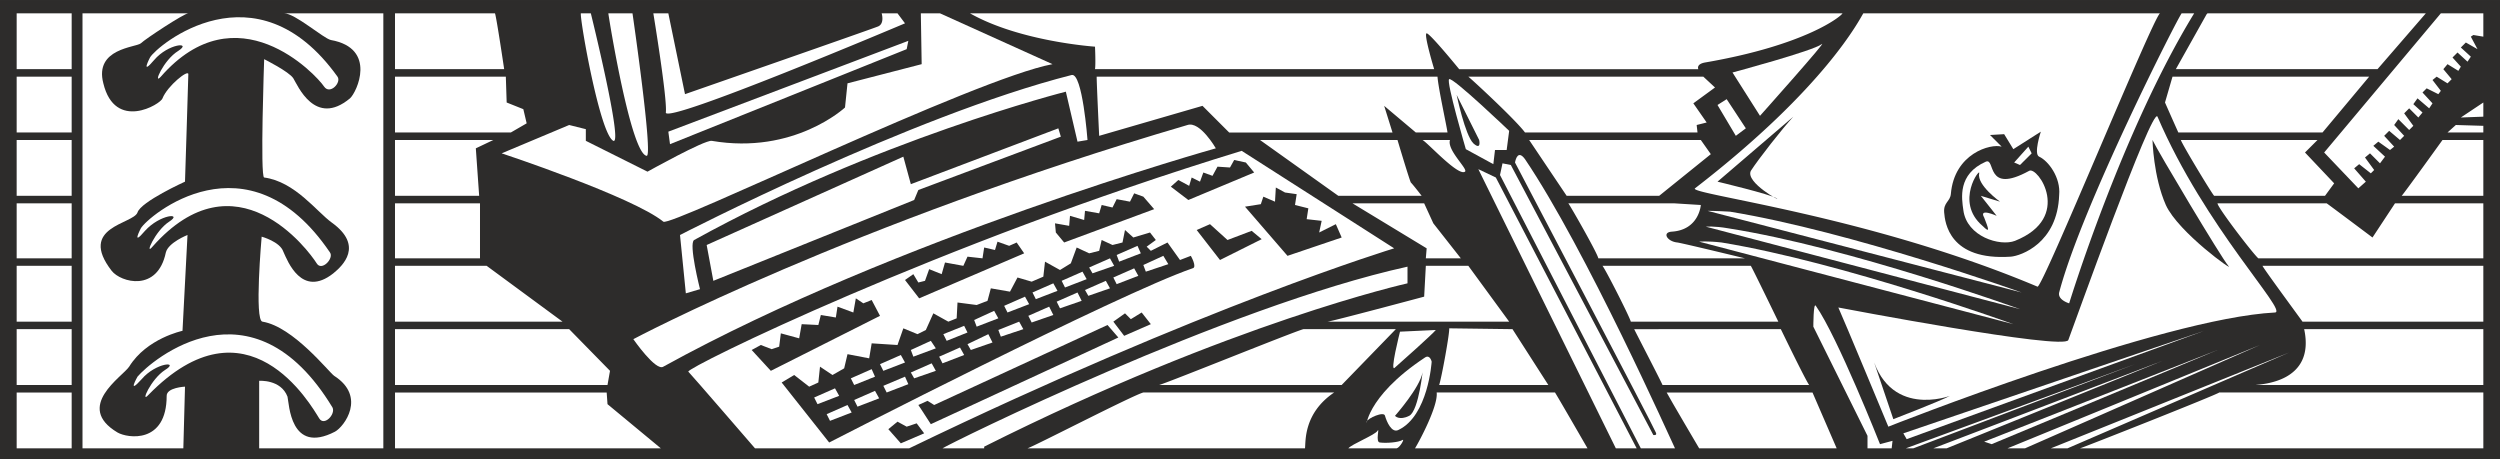
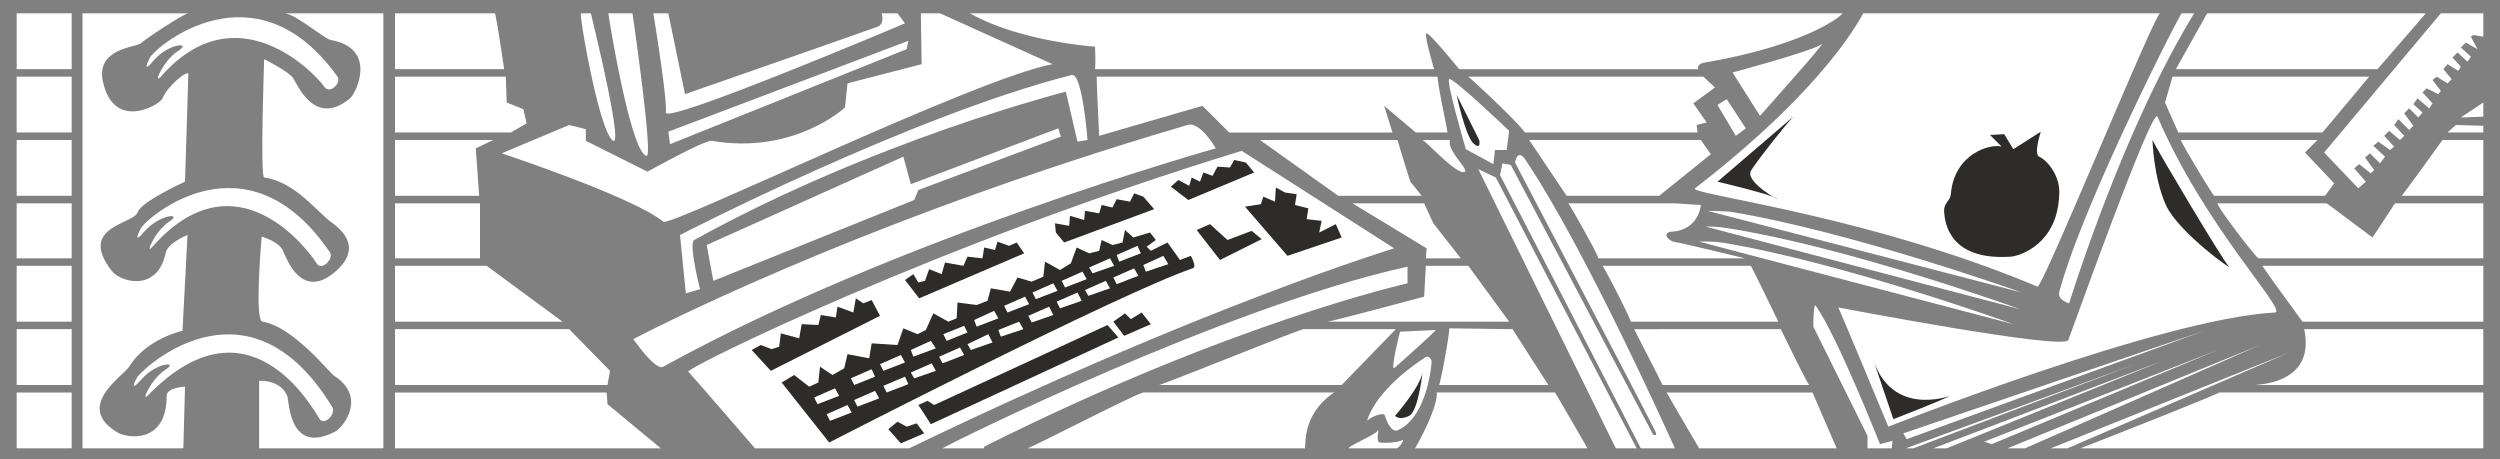
<svg xmlns="http://www.w3.org/2000/svg" height="52.896" viewBox="0 0 216 39.672" width="288">
  <rect x="0" y="0" width="216" height="39.672" fill="#808080" stroke="none" />
-   <path style="fill:#2d2c2b" d="M405.638 442.4v-39.67h-216v39.67z" transform="translate(-189.638 -402.729)" />
  <path style="fill:#fff" d="M240.686 403.88h-.864c-.072.649 1.656 10.44 2.808 11.017.864.36-1.944-11.016-1.944-11.016zm3.6 0h-2.088c.072.577 1.944 12.097 3.312 12.313.576.072-1.224-12.312-1.224-12.312zm3.096 0h-1.296s1.224 7.417 1.08 8.569c-.072 1.08 20.664-7.704 20.664-7.704l-.648-.864h-1.368s.288.936-.36 1.152c-.72.288-16.632 5.832-16.632 5.832zm128.88 0H350.63c-.288.433-3.168 6.337-14.544 15.12-.648.505 14.904 2.305 29.592 8.497.432.144 10.008-23.328 10.584-23.616zm2.952 0h-1.08c-.288.289-8.64 16.705-10.584 24.12-.144.649.864.937.864.937s4.536-14.832 10.8-25.056zm24.984 2.017v-2.016h-3.672l-10.08 12.024 2.952 3.096.648-.576-1.008-1.152.432-.36 1.008.792.288-.288-.792-1.08.432-.36.864.864.432-.576-1.008-.936.432-.36 1.008.72.36-.288-.864-.936.432-.432.936.792.36-.36-.864-.936.36-.504.936.936.36-.36-.792-1.08.432-.432.792.792.36-.432-.792-.72.36-.504 1.008.864.288-.432-.864-.936.36-.36 1.008.504.216-.288-.72-.936.36-.288.936.576.36-.36-.72-.864.36-.432.936.576.216-.36-.72-.792.432-.432.864.792.288-.432-.864-.792.432-.432 1.008.576-.576-1.08.216-.144zm-23.904-1.944-2.664 4.752h17.424l4.176-4.824h-18.864zm-66.744 4.752h-29.304c.072-.432 0-1.944 0-1.944s-6.48-.432-10.8-2.88h75.384c-.072.216-3.096 2.736-11.88 4.248-.792.144-.576.576-.576.576H315.71s-2.52-3.096-2.808-3.096c-.288 0 .648 3.096.648 3.096zm-80.352 0h-9.432v-4.824h8.64c.144.432.792 4.824.792 4.824zm-37.368 0h-4.752v-4.824h4.752zm194.472 5.472h-12.456a366.188 366.188 0 0 1-1.152-2.592l.648-2.232h16.992zm13.896-2.592v1.224l-1.944.072zm-3.096 2.592h3.096v-.576l-2.376-.072zm-64.296-4.824h-20.304c.36.288 4.104 3.744 4.896 4.824h14.904l-.072-.648.864-.216-1.152-1.656 1.872-1.368zm-24.84 4.824h2.736c-.072-.576-.792-3.816-.864-4.824H284.39c0 .648.216 5.112.216 5.112l8.928-2.592 2.304 2.304h14.112l-.72-2.304zm-78.192 0h-10.008v-4.824h9.576l.072 2.232 1.44.576.288 1.224zm-37.944 0h-4.752v-4.824h4.752zm116.64 5.472h-7.2l-6.768-4.824h11.88s1.008 3.384 1.152 3.672c.216.216.936 1.152.936 1.152zm2.448-4.824h-2.376c.432.216 3.096 3.168 3.672 2.736.288-.216-1.584-1.872-1.296-2.736zm66.024 4.824h9.576l.792-1.08-2.52-2.664 1.08-1.08h-11.808c.144.432 2.664 4.608 2.88 4.824zm19.728-4.824h3.528v4.824h-7.056c.216-.216 3.528-4.824 3.528-4.824zm-64.08 0h-14.832l3.24 4.824h7.992l4.464-3.6zm-105.552 4.824h-7.272v-4.824h8.496l-1.512.72zm-35.208 0h-4.752v-4.824h4.752zm120.024 5.4h-3.024l.072-.864-6.408-3.888h6.192l.792 1.728zm80.712-4.752h7.632v4.752h-19.44c-.432-.36-3.528-4.392-3.528-4.752h9.432c.216.144 3.96 2.952 3.96 2.952zm-56.16 4.752h-12.672c-.072-.432-2.376-4.464-2.592-4.752h9.144l2.304.144s-.144 2.16-2.52 2.304c-.864.072-.36.864.504.936.792.144 5.832 1.368 5.832 1.368zm-109.296 0h-7.344v-4.752h7.344zm-35.28 0h-4.752v-4.752h4.752zm124.2 5.471h-15.696c.288 0 8.352-2.16 8.352-2.16l.144-2.663h3.672zm65.088-4.823h19.08v4.824h-15.624c-.144-.216-3.384-4.608-3.456-4.824zm-57.024 0h12.816c.216.36 2.376 4.824 2.376 4.824h-12.744c-.144-.504-2.16-4.464-2.448-4.824zm-89.856 4.823h-14.472v-4.823h7.92zm-42.408 0h-4.752v-4.823h4.752zm127.584 5.473h-9.432c.216-.648.936-4.608.864-4.896l5.472.072zm65.304-4.824h15.48v4.824h-19.656c.288-.072 5.184-.144 4.176-4.824zm-45.216 0H330.83c.36.72 2.376 4.608 2.448 4.824h12.672c-.288-.36-2.448-4.824-2.448-4.824zm-41.256 0h7.992l-4.68 4.824H289.79c1.152-.36 11.448-4.536 12.456-4.824zm-60.12 4.824h-18.36v-4.824h15.048l3.528 3.6zm-46.296 0h-4.752v-4.824h4.752zm92.592.647h16.488c-2.664 1.8-2.448 4.249-2.52 4.825h-23.976c.648-.216 9.144-4.608 10.008-4.824zm38.376 4.825h-14.904c.36-.576 2.016-3.672 1.872-4.824h10.224c.36.576 2.808 4.824 2.808 4.824zm54.576-4.825h22.824v4.825H369.35c.288-.072 11.952-4.68 12.024-4.824z" transform="translate(-189.638 -402.729)" />
  <path style="fill:#fff" d="M368.27 441.465h-1.44l20.592-8.28zm-3.672 0h-1.512l21.816-8.928zm-6.768 0h-1.152l19.8-7.56zm-2.88 0h-.648l19.8-7.272zm-3.96 0h2.088l.072-.648-1.08.288s-3.672-9.288-5.544-11.952c-.216-.36-.216 1.8-.216 1.8l4.68 9.432zm-14.544 0h11.88l-2.088-4.824h-12.6c.216.432 2.808 4.824 2.808 4.824zm-26.136 0h-4.176c.288-.36 2.304-1.152 2.52-1.512.216-.36-.216 1.008.216 1.008.504.072 1.584 0 1.944-.216.216-.144-.216.648-.504.72zm-35.64 0h-3.6c.504-.36 24.48-12.24 40.176-15.696v1.44s-15.192 3.384-36.576 14.112zm-6.48 0h-13.32s-5.472-6.336-5.76-6.624c-.288-.288 21.456-11.016 47.808-19.08l13.176 8.424s-16.416 4.968-41.904 17.28zm-21.456 0h-22.968v-4.824h18.288l.072 1.008zM214.19 403.88h8.568v37.585H212.03v-5.832s1.872-.144 2.448 1.368c.144.576.216 5.04 4.104 3.024.792-.432 2.736-3.024-.072-4.824-.432-.288-3.528-4.248-6.192-4.68-.72-.072-.072-7.344-.072-7.344s1.584.432 1.872 1.296c.36.792 1.584 4.032 4.32 1.872.792-.648 2.664-2.376-.144-4.392-1.296-.936-3.168-3.528-5.832-3.888-.36 0 0-10.224 0-10.224s2.16 1.08 2.52 1.656c.36.576 1.872 4.248 4.896 1.728.576-.504 2.376-4.32-1.656-5.04-.648-.144-3.096-2.304-4.032-2.304zm-8.712 37.585h-8.712V403.88h9.144c-.36 0-3.744 2.232-4.104 2.592-.432.36-4.032.432-3.24 3.456 1.008 4.176 4.968 1.8 5.112 1.296.432-1.08 2.232-2.52 2.232-2.088 0 .288-.288 9.288-.288 9.288s-3.816 1.728-4.104 2.664c-.36 1.008-5.184 1.224-2.232 5.04.792 1.008 3.96 1.872 4.68-1.584.216-.864 1.872-1.512 1.872-1.512l-.432 8.28s-3.096.648-4.608 3.096c-.576.864-4.752 3.456-1.008 5.688.864.504 4.248 1.008 4.248-3.168 0-.72 1.584-.792 1.584-.792zm-9.648 0h-4.752v-4.824h4.752z" transform="translate(-189.638 -402.729)" />
  <path style="fill:#fff" d="M202.598 407.697c.576-1.008 9.144-8.208 16.2 1.656.36.504-.648 1.584-1.152.864-.72-1.08-7.56-8.352-14.112-.864-.72.792.216-1.44 1.512-2.232 1.224-.792-.864-.648-2.088.792-1.224 1.44-.36-.216-.36-.216zm-.792 14.76c.576-1.008 9.216-8.424 16.344 2.088.36.504-.72 1.656-1.152.936-.72-1.152-6.984-9.576-14.184-1.44-.72.864.216-1.368 1.44-2.16s-.792-.648-2.088.792c-1.224 1.44-.36-.216-.36-.216zm-.288 12.816c1.152-1.368 9.864-8.856 16.848 2.664.288.576-.72 1.656-1.152.936-.72-1.152-6.192-10.8-14.76-2.016-.72.792.216-1.368 1.44-2.16 1.296-.792-.792-.648-2.016.792-1.296 1.44-.36-.216-.36-.216zm45.864-21.168.144 1.08 20.448-8.208.144-.72z" transform="translate(-189.638 -402.729)" />
  <path style="fill:#fff" d="m238.814 413.529-5.832 2.448s11.304 3.744 13.968 5.904c.576.504 27-12.384 33.624-13.608l-9.72-4.392h-1.656c0 .288.072 4.392.072 4.392l-6.408 1.656-.216 2.088s-4.392 4.104-11.52 2.88c-.648-.072-5.544 2.664-5.544 2.664l-5.328-2.664v-1.008zm10.08 14.544-.504-5.04s19.944-10.296 33.84-13.824c.936-.216 1.368 5.616 1.368 5.616l-.864.144-1.008-4.32s-16.488 4.176-32.112 12.816c-.504.288.504 4.248.504 4.248z" transform="translate(-189.638 -402.729)" />
  <path style="fill:#fff" d="m251.27 426.993-.576-3.096 16.992-7.632.648 2.376 12.744-4.824.216.72-12.312 4.608-.36.864zm-6.912 5.04s18.648-9.936 47.88-18.504c1.08-.36 2.448 2.016 2.448 2.016s-27.504 7.704-47.736 18.864c-.648.432-2.592-2.376-2.592-2.376zm63.36 7.127c0 .72-.288-2.015 5.04-5.543.432-.288.576.36.576.36s-.288 4.68-2.88 5.904c-.576.288-1.008-.72-1.152-1.224-.072-.432-1.512.216-1.584.504zm5.976-7.92c-.288.36-2.952 2.737-3.528 3.24-.504.577.432-3.095.432-3.095zm6.336-17.207-.216 1.656h-1.008l-.144 1.224-2.376-1.296s-1.728-5.904-1.44-6.048c.288-.216 5.184 4.464 5.184 4.464zm21.672-1.296-2.376-3.744s6.984-1.872 7.704-2.448c.648-.504-5.328 6.192-5.328 6.192zm-1.224 1.08-1.656-2.52-.792.504 1.584 2.664zm7.992 15.48c.432.936 4.32 10.296 4.32 10.296s23.616-9.36 33.408-9.864c1.152-.072-6.048-7.344-10.152-16.92-.432-1.008-7.344 18.36-7.704 19.296-.288.936-19.872-2.808-19.872-2.808z" transform="translate(-189.638 -402.729)" />
  <path style="fill:#fff" d="m354.086 440.169 25.992-8.856-25.704 9.36zm6.984.72 20.16-7.92-19.512 8.136z" transform="translate(-189.638 -402.729)" />
  <path style="fill:#2d2c2b" d="m254.582 432.969 1.656 1.8 9.432-4.752-.72-1.368-.72.288-.648-.432-.216 1.224-1.368-.504-.144.936-1.296-.216-.216.864-1.44-.072-.216 1.224-1.584-.432-.144 1.152-.648.216-.936-.36zm14.472-4.464 9.072-3.888-.648-.936-.648.288-1.008-.36-.216.72-.936-.216-.144.936-1.296-.144-.36.792-1.584-.288-.288 1.008-1.08-.432-.36 1.008-.576.144-.432-.72-.72.504zm12.528-4.825 7.776-2.88-.936-1.08-.792-.287-.36.72-1.152-.216-.36.72-.936-.216-.216.72-1.224-.216-.072.792-1.224-.36-.072.864-1.224-.216.072.792zm10.728-3.671 5.688-2.376-.72-.864-1.008-.216-.36.648-1.08-.072-.432.792-.792-.288-.288.792-.72-.36-.216.72-.936-.504-.648.576zm-25.92 19.8 1.08 1.224 2.016-.864-.648-.864-.864.288-.792-.432zm2.88-1.656.792 1.224 16.2-7.488-.936-1.08-14.976 6.912-.576-.36-.792.36zm16.56-7.633.936 1.225 2.304-1.008-.792-1.008-.936.576-.504-.504zm-28.656 5.257 4.104 5.184s24.912-12.816 31.392-15.048c.432-.072-.144-1.08-.144-1.08l-.936.36-1.08-1.512-1.44.72-.36-.36.792-.576-.504-.648-1.44.432-.72-.648-.216 1.08-.864.216-.936-.432-.216.936-.864.216-1.08-.504-.504 1.368-.936.576-1.296-.72-.144 1.296-1.008.432-1.224-.36-.648 1.224-1.656-.288-.288 1.08-.936.36-1.656-.216-.072 1.368-.72.288-1.296-.72-.648 1.44-.72.36-1.224-.504-.504 1.44-2.232-.144-.216 1.296-1.872-.36-.288 1.224-1.008.576-1.08-.72-.144 1.368-.792.36-1.296-1.008zM293.03 422.6l2.016 2.593 3.6-1.8-.864-.72-2.088.792-1.512-1.368zm4.176-2.015 3.672 4.248 4.68-1.584-.504-1.152-1.44.72.216-1.008-1.296-.144.144-.936-1.152-.288.144-.936-1.008-.144-.792-.432-.072 1.224-1.008-.432-.216.648z" transform="translate(-189.638 -402.729)" />
  <path style="fill:#fff" d="m259.982 437.073.288.576 1.872-.72-.36-.648zm3.168-1.656.288.576 1.8-.72-.288-.648zm2.52-1.224.288.576 1.872-.72-.36-.648zm2.664-1.224.216.576 1.944-.72-.432-.648zm-7.272 5.544.288.576 1.872-.72-.36-.648zm2.376-1.224.288.576 1.872-.72-.36-.648zm2.52-1.224.288.576 1.872-.72-.288-.648zm2.376-1.152.288.504 1.872-.648-.36-.648zm2.448-1.368.288.576 1.872-.72-.36-.648zm2.448-1.08.288.504 1.872-.648-.36-.72zm2.664-1.225.216.577 1.944-.648-.36-.648zm2.592-1.223.288.576 1.872-.648-.36-.72zm2.448-1.224.288.576 1.872-.648-.36-.72zm2.448-1.008.288.504 1.872-.648-.36-.648zm2.448-1.08.288.576 1.872-.72-.36-.648zm2.592-1.08.216.576 1.944-.648-.432-.72zm-17.28 5.975.288.577 1.8-.72-.288-.576zm2.664-1.223.216.576 1.872-.72-.36-.648zm2.592-1.224.288.576 1.872-.72-.36-.648zm2.448-1.153.288.577 1.872-.72-.36-.648zm2.52-1.007.288.576 1.872-.72-.36-.648zm2.376-1.153.288.505 1.872-.648-.36-.648zm2.376-1.08.216.577 1.872-.72-.288-.648z" transform="translate(-189.638 -402.729)" />
  <path style="fill:#2d2c2b" d="M312.542 434.913c.072-.648-.288 3.312-1.152 3.744-.864.432-1.224 0-1.224 0s2.16-2.448 2.376-3.744zm2.952-23.976s.72 3.456 1.44 4.176c.72.648.504-.288.504-.288z" transform="translate(-189.638 -402.729)" />
  <path style="fill:#fff" d="M320.534 416.769c.072-.36.288-1.08.864-.288 5.256 7.776 12.672 24.408 12.96 24.984h-2.952l-12.168-23.616.216-1.008.72.144 12.312 23.328s.36.072.216-.216c-.072-.288-12.168-23.328-12.168-23.328zm-1.656 1.296-1.512-.72s11.592 23.544 11.88 24.12h1.8zM364.31 428s-14.688-5.255-25.2-6.983c-1.224-.072-1.944-.072-1.944-.072zm-.144 1.44s-14.688-5.327-25.2-6.983c-1.224-.216-1.944-.144-1.944-.144zm-.576 1.297s-14.688-5.328-25.2-7.056c-1.224-.144-1.944-.072-1.944-.072z" transform="translate(-189.638 -402.729)" />
  <path style="fill:#2d2c2b" d="m344.582 412.809-6.552 5.616s4.536 1.08 5.112 1.44c.504.36-2.736-1.368-2.232-2.376.648-1.008 2.736-3.672 3.672-4.68zm18 2.591c-.936-.287-4.104.577-4.392 4.105-.072.648-.648.72-.576 1.584.072.864.432 4.176 5.76 3.816.864-.072 4.032-1.152 4.176-5.328.144-1.512-.936-2.952-1.728-3.312-.504-.216.144-2.16.144-2.16l-2.376 1.512-.792-1.296-1.224.072zm13.032-.575c.432.936 5.976 10.224 6.552 10.872.648.648-4.32-2.88-5.4-5.256-1.08-2.448-1.152-5.616-1.152-5.616zm-24.048 19.224 1.656 4.896s4.104-1.584 4.896-2.016c.72-.288-4.68 2.16-6.552-2.88z" transform="translate(-189.638 -402.729)" />
-   <path style="fill:#fff" d="m363.662 416.769 1.224-1.368.288.576-1.008 1.008zm-4.392 4.104c-.144-1.008-.504-3.096 1.944-4.176.864-.36-.072 2.88 3.744.792.72-.432 3.816 4.032-1.224 6.048-1.296.504-4.176-.36-4.464-2.664z" transform="translate(-189.638 -402.729)" />
  <path style="fill:#2d2c2b" d="M360.638 417.705c.144-.576-2.16 2.448.288 4.536.72.72.504.216.144-.72-.504-.864 1.08-.144 1.08-.144l-1.368-1.728 1.656.504s-2.016-1.44-1.8-2.448z" transform="translate(-189.638 -402.729)" />
</svg>